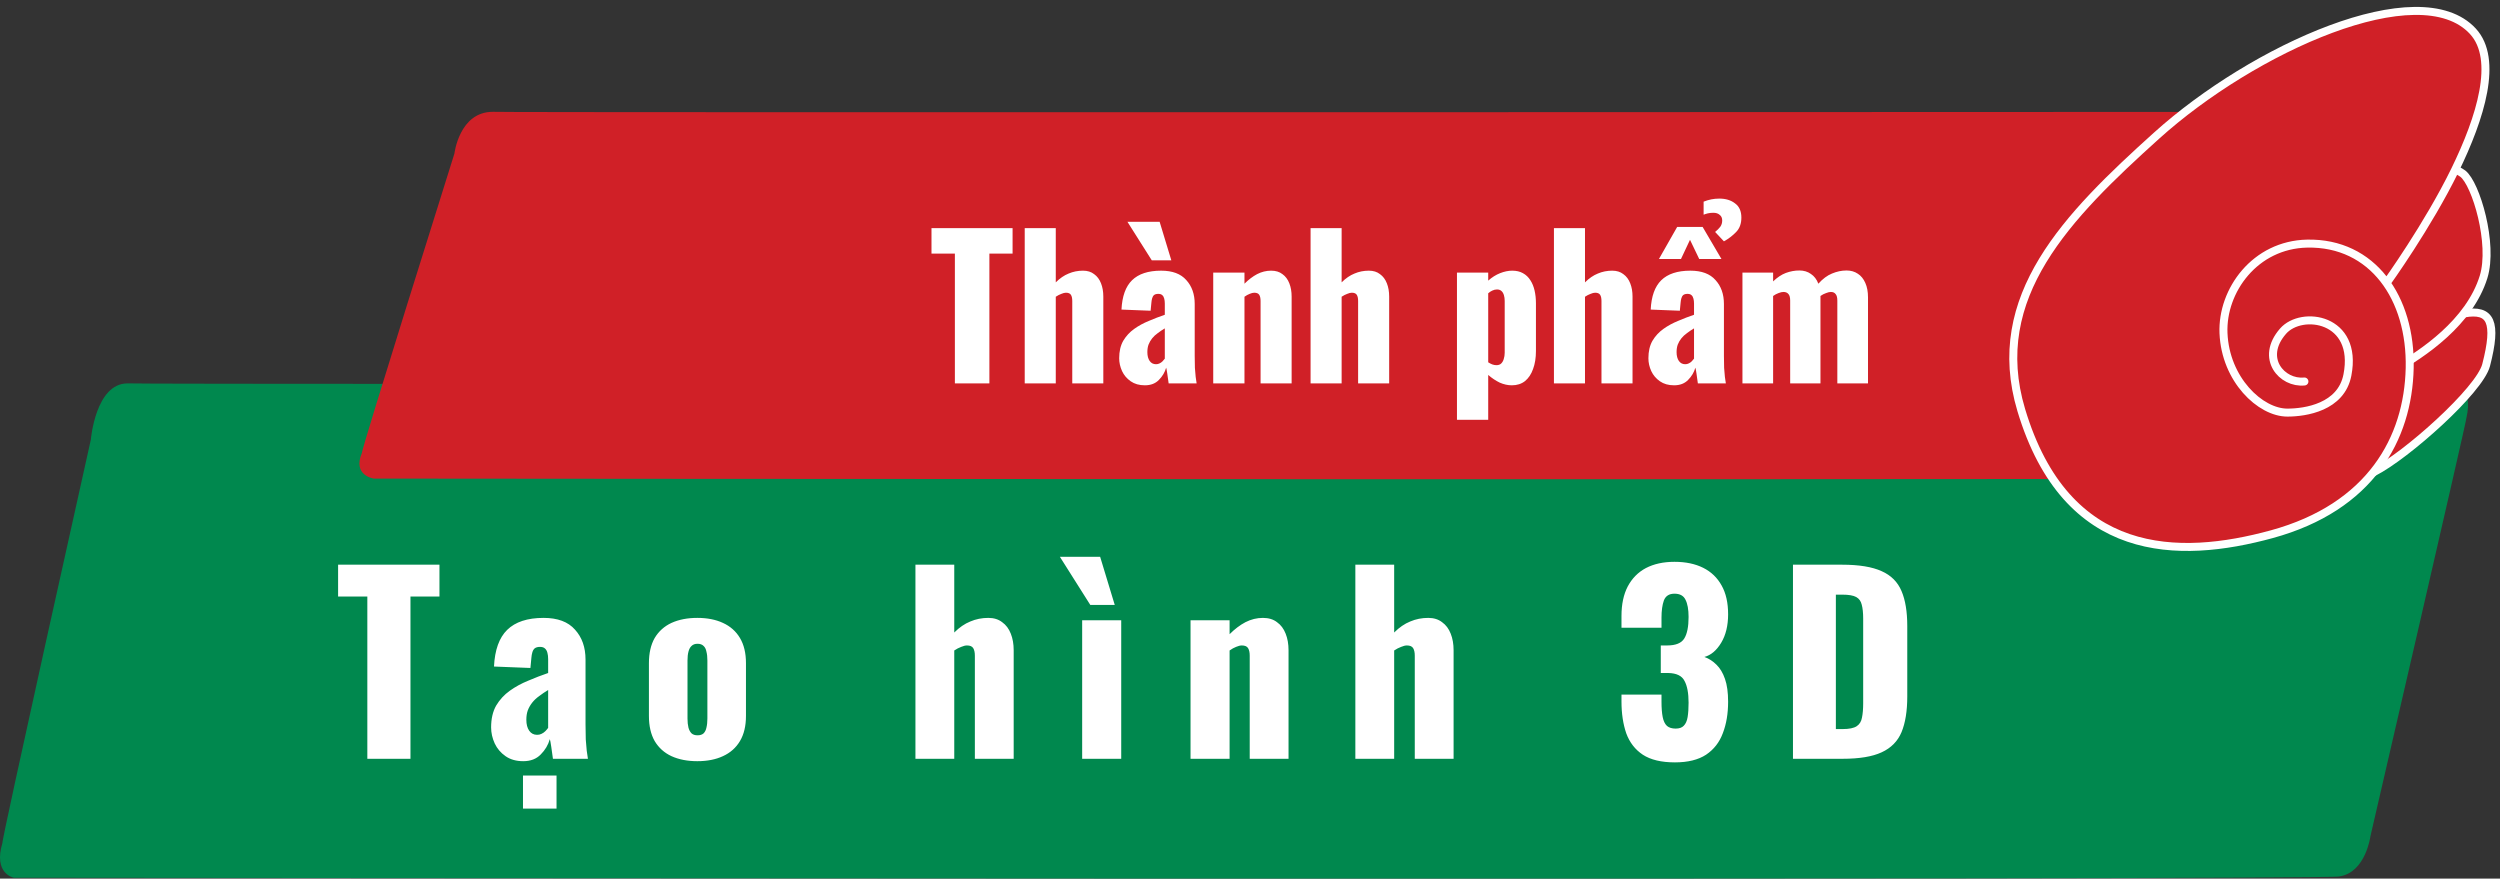
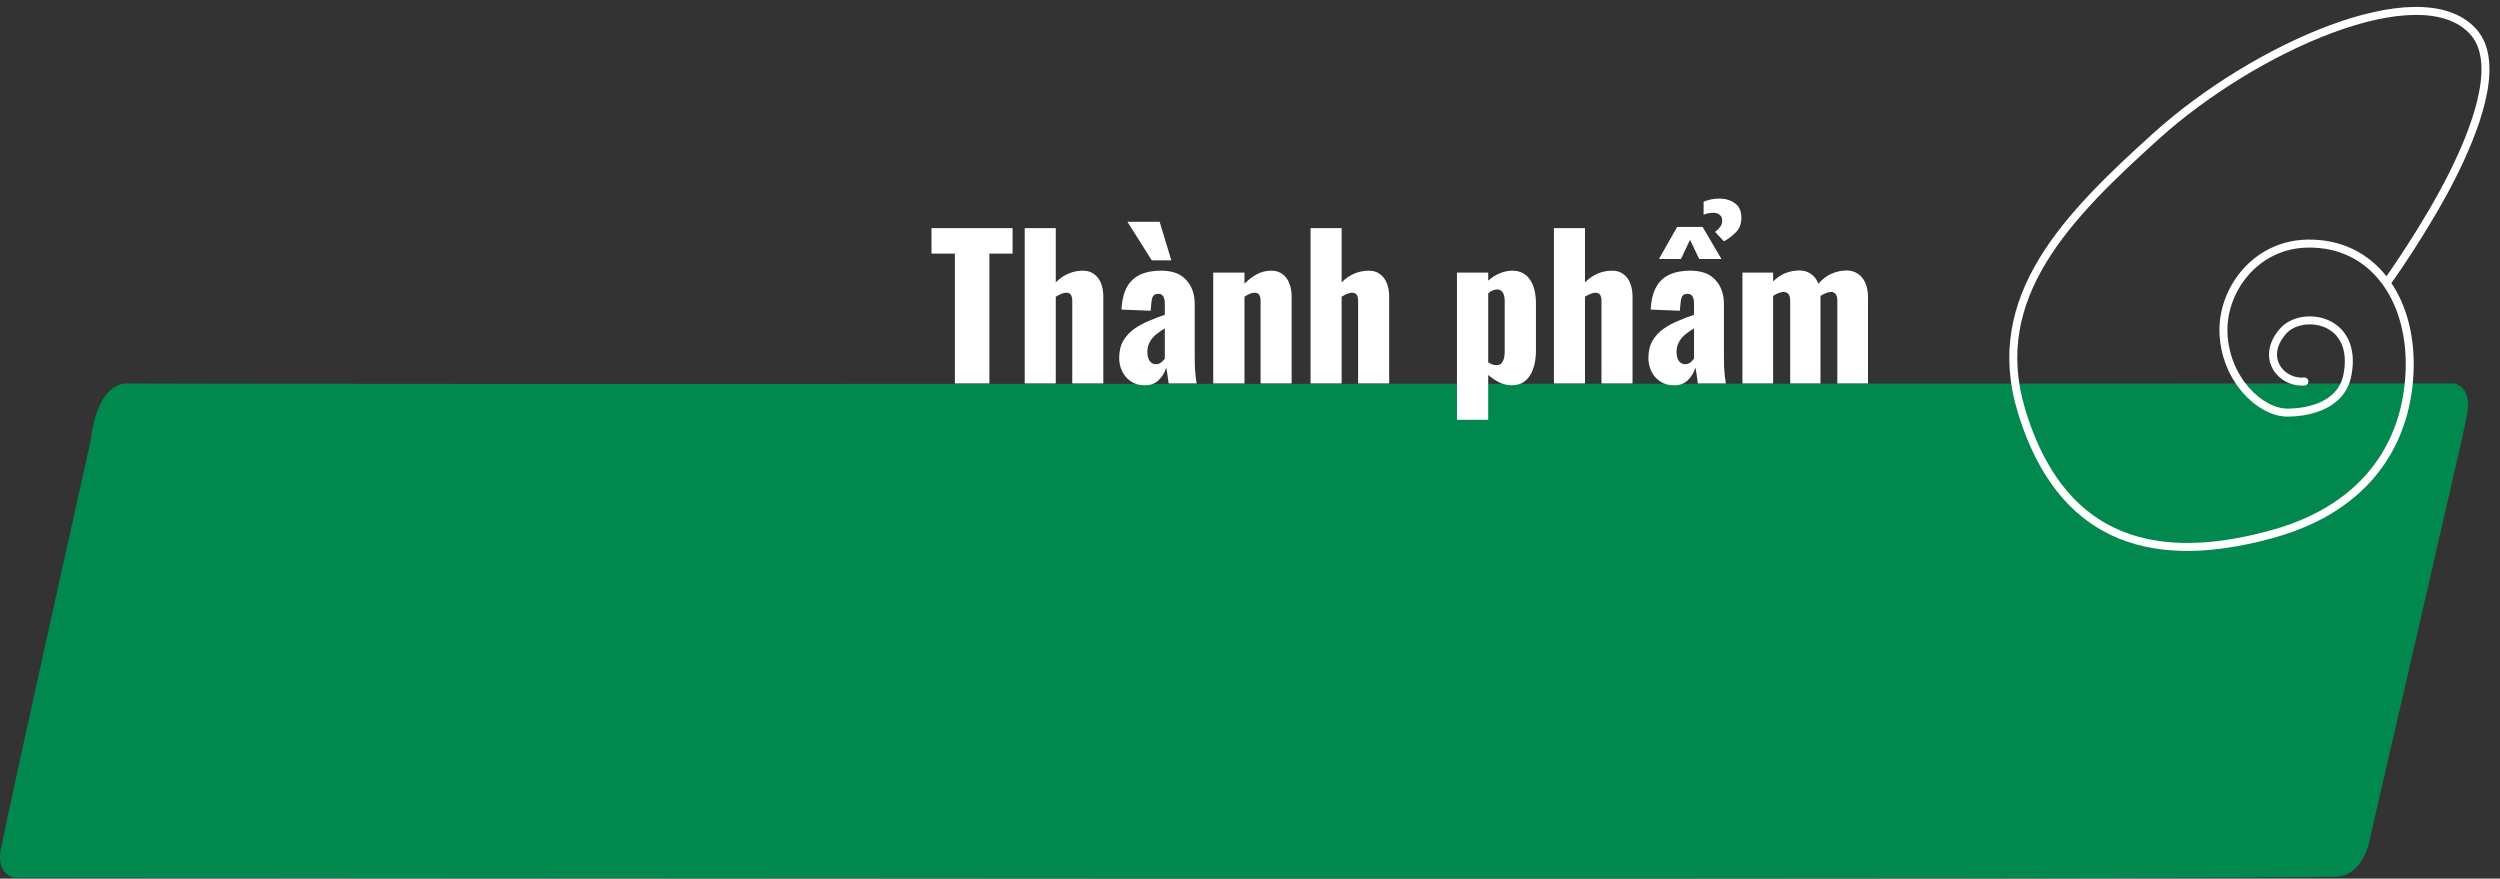
<svg xmlns="http://www.w3.org/2000/svg" width="313" height="110" viewBox="0 0 313 110" fill="none">
  <rect x="0" y="0" width="313" height="110" fill="#333333" stroke="none" />
  <path d="M11.373 55.045C11.373 55.045 11.957 48 15.968 48C16.081 48.161 307.26 48 307.26 48C307.26 48 309.727 48.336 308.786 52.361C308.899 52.361 296.778 104.696 296.778 104.696C296.778 104.696 296.194 109.218 292.898 109.728C292.898 110.225 1.719 109.889 1.719 109.889C1.719 109.889 -0.87 109.393 0.307 105.528C0.071 105.689 11.373 55.045 11.373 55.045Z" fill="#00884E" />
-   <path d="M45.99 95V74.69H42.33V70.7H55.02V74.69H51.39V95H45.99ZM65.508 95.3C64.628 95.3 63.888 95.09 63.288 94.67C62.688 94.25 62.238 93.72 61.938 93.08C61.638 92.42 61.488 91.75 61.488 91.07C61.488 89.99 61.698 89.08 62.118 88.34C62.558 87.6 63.128 86.98 63.828 86.48C64.528 85.98 65.298 85.56 66.138 85.22C66.978 84.86 67.808 84.54 68.628 84.26V82.52C68.628 82.22 68.598 81.96 68.538 81.74C68.478 81.5 68.378 81.32 68.238 81.2C68.098 81.06 67.888 80.99 67.608 80.99C67.328 80.99 67.108 81.05 66.948 81.17C66.808 81.29 66.708 81.46 66.648 81.68C66.588 81.88 66.548 82.11 66.528 82.37L66.408 83.63L61.848 83.45C61.948 81.37 62.498 79.84 63.498 78.86C64.518 77.86 66.038 77.36 68.058 77.36C69.818 77.36 71.128 77.85 71.988 78.83C72.868 79.79 73.308 81.04 73.308 82.58V90.68C73.308 91.4 73.318 92.03 73.338 92.57C73.378 93.11 73.418 93.58 73.458 93.98C73.518 94.38 73.568 94.72 73.608 95H69.228C69.168 94.54 69.098 94.04 69.018 93.5C68.938 92.96 68.878 92.64 68.838 92.54C68.638 93.26 68.258 93.9 67.698 94.46C67.158 95.02 66.428 95.3 65.508 95.3ZM67.248 92C67.448 92 67.628 91.96 67.788 91.88C67.968 91.8 68.128 91.69 68.268 91.55C68.408 91.41 68.528 91.27 68.628 91.13V86.39C68.228 86.63 67.858 86.88 67.518 87.14C67.178 87.38 66.888 87.65 66.648 87.95C66.408 88.25 66.218 88.58 66.078 88.94C65.958 89.28 65.898 89.67 65.898 90.11C65.898 90.69 66.018 91.15 66.258 91.49C66.498 91.83 66.828 92 67.248 92ZM65.478 101.24V97.1H69.678V101.24H65.478ZM87.305 95.3C86.065 95.3 84.985 95.09 84.065 94.67C83.165 94.25 82.465 93.62 81.965 92.78C81.485 91.94 81.245 90.89 81.245 89.63V83.03C81.245 81.77 81.485 80.72 81.965 79.88C82.465 79.04 83.165 78.41 84.065 77.99C84.985 77.57 86.065 77.36 87.305 77.36C88.545 77.36 89.615 77.57 90.515 77.99C91.435 78.41 92.145 79.04 92.645 79.88C93.145 80.72 93.395 81.77 93.395 83.03V89.63C93.395 90.89 93.145 91.94 92.645 92.78C92.145 93.62 91.435 94.25 90.515 94.67C89.615 95.09 88.545 95.3 87.305 95.3ZM87.335 92.06C87.655 92.06 87.905 91.98 88.085 91.82C88.265 91.64 88.385 91.4 88.445 91.1C88.525 90.78 88.565 90.4 88.565 89.96V82.7C88.565 82.26 88.525 81.89 88.445 81.59C88.385 81.27 88.265 81.03 88.085 80.87C87.905 80.69 87.655 80.6 87.335 80.6C87.015 80.6 86.765 80.69 86.585 80.87C86.405 81.03 86.275 81.27 86.195 81.59C86.115 81.89 86.075 82.26 86.075 82.7V89.96C86.075 90.4 86.115 90.78 86.195 91.1C86.275 91.4 86.405 91.64 86.585 91.82C86.765 91.98 87.015 92.06 87.335 92.06ZM114.613 95V70.7H119.473V79.19C120.113 78.55 120.783 78.09 121.483 77.81C122.183 77.51 122.933 77.36 123.733 77.36C124.433 77.36 125.013 77.54 125.473 77.9C125.953 78.24 126.313 78.72 126.553 79.34C126.793 79.94 126.913 80.63 126.913 81.41V95H122.053V82.1C122.053 81.68 121.983 81.36 121.843 81.14C121.703 80.92 121.443 80.81 121.063 80.81C120.863 80.81 120.623 80.87 120.343 80.99C120.063 81.09 119.773 81.24 119.473 81.44V95H114.613ZM135.487 95V77.66H140.377V95H135.487ZM136.507 75.74L132.697 69.71H137.737L139.567 75.74H136.507ZM149.055 95V77.66H153.945V79.4C154.585 78.76 155.245 78.26 155.925 77.9C156.625 77.54 157.355 77.36 158.115 77.36C158.835 77.36 159.425 77.54 159.885 77.9C160.365 78.24 160.725 78.72 160.965 79.34C161.205 79.94 161.325 80.63 161.325 81.41V95H156.465V82.1C156.465 81.68 156.395 81.36 156.255 81.14C156.115 80.92 155.855 80.81 155.475 80.81C155.275 80.81 155.035 80.87 154.755 80.99C154.495 81.09 154.225 81.24 153.945 81.44V95H149.055ZM169.69 95V70.7H174.55V79.19C175.19 78.55 175.86 78.09 176.56 77.81C177.26 77.51 178.01 77.36 178.81 77.36C179.51 77.36 180.09 77.54 180.55 77.9C181.03 78.24 181.39 78.72 181.63 79.34C181.87 79.94 181.99 80.63 181.99 81.41V95H177.13V82.1C177.13 81.68 177.06 81.36 176.92 81.14C176.78 80.92 176.52 80.81 176.14 80.81C175.94 80.81 175.7 80.87 175.42 80.99C175.14 81.09 174.85 81.24 174.55 81.44V95H169.69ZM209.7 95.45C208 95.45 206.66 95.13 205.68 94.49C204.72 93.85 204.03 92.96 203.61 91.82C203.21 90.66 203.01 89.33 203.01 87.83V86.96H208.02C208.02 86.98 208.02 87.09 208.02 87.29C208.02 87.49 208.02 87.67 208.02 87.83C208.02 88.63 208.07 89.28 208.17 89.78C208.27 90.28 208.45 90.65 208.71 90.89C208.97 91.11 209.33 91.22 209.79 91.22C210.25 91.22 210.59 91.1 210.81 90.86C211.05 90.62 211.21 90.26 211.29 89.78C211.37 89.3 211.41 88.7 211.41 87.98C211.41 86.78 211.24 85.87 210.9 85.25C210.58 84.61 209.9 84.28 208.86 84.26C208.84 84.26 208.73 84.26 208.53 84.26C208.33 84.26 208.13 84.26 207.93 84.26V80.81C208.07 80.81 208.21 80.81 208.35 80.81C208.49 80.81 208.62 80.81 208.74 80.81C209.8 80.81 210.51 80.52 210.87 79.94C211.23 79.36 211.41 78.46 211.41 77.24C211.41 76.3 211.28 75.58 211.02 75.08C210.78 74.58 210.32 74.33 209.64 74.33C208.98 74.33 208.54 74.61 208.32 75.17C208.12 75.73 208.02 76.45 208.02 77.33C208.02 77.53 208.02 77.74 208.02 77.96C208.02 78.16 208.02 78.37 208.02 78.59H203.01V77.12C203.01 75.66 203.27 74.43 203.79 73.43C204.33 72.41 205.09 71.64 206.07 71.12C207.07 70.6 208.26 70.34 209.64 70.34C211.04 70.34 212.24 70.59 213.24 71.09C214.24 71.59 215.01 72.33 215.55 73.31C216.09 74.27 216.36 75.47 216.36 76.91C216.36 78.33 216.07 79.52 215.49 80.48C214.91 81.44 214.21 82.03 213.39 82.25C213.95 82.45 214.45 82.77 214.89 83.21C215.35 83.65 215.71 84.25 215.97 85.01C216.23 85.75 216.36 86.7 216.36 87.86C216.36 89.34 216.14 90.65 215.7 91.79C215.28 92.93 214.58 93.83 213.6 94.49C212.62 95.13 211.32 95.45 209.7 95.45ZM224.48 95V70.7H230.63C232.75 70.7 234.4 70.97 235.58 71.51C236.76 72.03 237.59 72.86 238.07 74C238.55 75.12 238.79 76.58 238.79 78.38V87.2C238.79 89.02 238.55 90.51 238.07 91.67C237.59 92.81 236.76 93.65 235.58 94.19C234.42 94.73 232.79 95 230.69 95H224.48ZM229.85 91.28H230.69C231.51 91.28 232.1 91.16 232.46 90.92C232.82 90.68 233.04 90.32 233.12 89.84C233.22 89.36 233.27 88.76 233.27 88.04V77.45C233.27 76.73 233.21 76.15 233.09 75.71C232.99 75.27 232.76 74.95 232.4 74.75C232.04 74.55 231.46 74.45 230.66 74.45H229.85V91.28Z" fill="white" />
-   <path d="M56.892 19.227C56.892 19.227 57.503 14 61.698 14C61.816 14.12 307.018 14 307.018 14C307.018 14 309.598 14.249 308.614 17.236C308.732 17.236 296.057 56.065 296.057 56.065C296.057 56.065 295.447 59.42 292 59.798C292 60.167 46.798 59.918 46.798 59.918C46.798 59.918 44.09 59.549 45.321 56.682C45.075 56.801 56.892 19.227 56.892 19.227Z" fill="#D02027" />
  <path d="M119.551 48V31.752H116.623V28.56H126.775V31.752H123.871V48H119.551ZM128.295 48V28.56H132.183V35.352C132.695 34.84 133.231 34.472 133.791 34.248C134.351 34.008 134.951 33.888 135.591 33.888C136.151 33.888 136.615 34.032 136.983 34.32C137.367 34.592 137.655 34.976 137.847 35.472C138.039 35.952 138.135 36.504 138.135 37.128V48H134.247V37.68C134.247 37.344 134.191 37.088 134.079 36.912C133.967 36.736 133.759 36.648 133.455 36.648C133.295 36.648 133.103 36.696 132.879 36.792C132.655 36.872 132.423 36.992 132.183 37.152V48H128.295ZM143.338 48.24C142.634 48.24 142.042 48.072 141.562 47.736C141.082 47.4 140.722 46.976 140.482 46.464C140.242 45.936 140.122 45.4 140.122 44.856C140.122 43.992 140.29 43.264 140.626 42.672C140.978 42.08 141.434 41.584 141.994 41.184C142.554 40.784 143.17 40.448 143.842 40.176C144.514 39.888 145.178 39.632 145.834 39.408V38.016C145.834 37.776 145.81 37.568 145.762 37.392C145.714 37.2 145.634 37.056 145.522 36.96C145.41 36.848 145.242 36.792 145.018 36.792C144.794 36.792 144.618 36.84 144.49 36.936C144.378 37.032 144.298 37.168 144.25 37.344C144.202 37.504 144.17 37.688 144.154 37.896L144.058 38.904L140.41 38.76C140.49 37.096 140.93 35.872 141.73 35.088C142.546 34.288 143.762 33.888 145.378 33.888C146.786 33.888 147.834 34.28 148.522 35.064C149.226 35.832 149.578 36.832 149.578 38.064V44.544C149.578 45.12 149.586 45.624 149.602 46.056C149.634 46.488 149.666 46.864 149.698 47.184C149.746 47.504 149.786 47.776 149.818 48H146.314C146.266 47.632 146.21 47.232 146.146 46.8C146.082 46.368 146.034 46.112 146.002 46.032C145.842 46.608 145.538 47.12 145.09 47.568C144.658 48.016 144.074 48.24 143.338 48.24ZM144.73 45.6C144.89 45.6 145.034 45.568 145.162 45.504C145.306 45.44 145.434 45.352 145.546 45.24C145.658 45.128 145.754 45.016 145.834 44.904V41.112C145.514 41.304 145.218 41.504 144.946 41.712C144.674 41.904 144.442 42.12 144.25 42.36C144.058 42.6 143.906 42.864 143.794 43.152C143.698 43.424 143.65 43.736 143.65 44.088C143.65 44.552 143.746 44.92 143.938 45.192C144.13 45.464 144.394 45.6 144.73 45.6ZM144.202 32.592L141.154 27.768H145.186L146.65 32.592H144.202ZM151.896 48V34.128H155.808V35.52C156.32 35.008 156.848 34.608 157.392 34.32C157.952 34.032 158.536 33.888 159.144 33.888C159.72 33.888 160.192 34.032 160.56 34.32C160.944 34.592 161.232 34.976 161.424 35.472C161.616 35.952 161.712 36.504 161.712 37.128V48H157.824V37.68C157.824 37.344 157.768 37.088 157.656 36.912C157.544 36.736 157.336 36.648 157.032 36.648C156.872 36.648 156.68 36.696 156.456 36.792C156.248 36.872 156.032 36.992 155.808 37.152V48H151.896ZM164.084 48V28.56H167.972V35.352C168.484 34.84 169.02 34.472 169.58 34.248C170.14 34.008 170.74 33.888 171.38 33.888C171.94 33.888 172.404 34.032 172.772 34.32C173.156 34.592 173.444 34.976 173.636 35.472C173.828 35.952 173.924 36.504 173.924 37.128V48H170.036V37.68C170.036 37.344 169.98 37.088 169.868 36.912C169.756 36.736 169.548 36.648 169.244 36.648C169.084 36.648 168.892 36.696 168.668 36.792C168.444 36.872 168.212 36.992 167.972 37.152V48H164.084ZM182.412 52.56V34.128H186.324V35.136C186.788 34.72 187.284 34.408 187.812 34.2C188.34 33.992 188.844 33.888 189.324 33.888C189.852 33.888 190.3 33.992 190.668 34.2C191.052 34.408 191.364 34.704 191.604 35.088C191.844 35.456 192.02 35.888 192.132 36.384C192.244 36.88 192.3 37.408 192.3 37.968V43.944C192.3 44.808 192.18 45.56 191.94 46.2C191.716 46.84 191.38 47.344 190.932 47.712C190.484 48.064 189.932 48.24 189.276 48.24C188.78 48.24 188.276 48.128 187.764 47.904C187.268 47.664 186.788 47.344 186.324 46.944V52.56H182.412ZM187.355 45.72C187.612 45.72 187.812 45.648 187.956 45.504C188.1 45.36 188.204 45.176 188.268 44.952C188.348 44.712 188.388 44.448 188.388 44.16V37.68C188.388 37.408 188.356 37.168 188.292 36.96C188.228 36.736 188.124 36.56 187.98 36.432C187.836 36.304 187.652 36.24 187.428 36.24C187.22 36.24 187.02 36.288 186.828 36.384C186.652 36.464 186.484 36.576 186.324 36.72V45.36C186.5 45.472 186.668 45.56 186.828 45.624C187.004 45.688 187.18 45.72 187.355 45.72ZM194.553 48V28.56H198.441V35.352C198.953 34.84 199.489 34.472 200.049 34.248C200.609 34.008 201.209 33.888 201.849 33.888C202.409 33.888 202.873 34.032 203.241 34.32C203.625 34.592 203.913 34.976 204.105 35.472C204.297 35.952 204.393 36.504 204.393 37.128V48H200.505V37.68C200.505 37.344 200.449 37.088 200.337 36.912C200.225 36.736 200.017 36.648 199.713 36.648C199.553 36.648 199.361 36.696 199.137 36.792C198.913 36.872 198.681 36.992 198.441 37.152V48H194.553ZM209.596 48.24C208.892 48.24 208.3 48.072 207.82 47.736C207.34 47.4 206.98 46.976 206.74 46.464C206.5 45.936 206.38 45.4 206.38 44.856C206.38 43.992 206.548 43.264 206.884 42.672C207.236 42.08 207.692 41.584 208.252 41.184C208.812 40.784 209.428 40.448 210.1 40.176C210.772 39.888 211.436 39.632 212.092 39.408V38.016C212.092 37.776 212.068 37.568 212.02 37.392C211.972 37.2 211.892 37.056 211.78 36.96C211.668 36.848 211.5 36.792 211.276 36.792C211.052 36.792 210.876 36.84 210.748 36.936C210.636 37.032 210.556 37.168 210.508 37.344C210.46 37.504 210.428 37.688 210.412 37.896L210.316 38.904L206.668 38.76C206.748 37.096 207.188 35.872 207.988 35.088C208.804 34.288 210.02 33.888 211.636 33.888C213.044 33.888 214.092 34.28 214.78 35.064C215.484 35.832 215.836 36.832 215.836 38.064V44.544C215.836 45.12 215.844 45.624 215.86 46.056C215.892 46.488 215.924 46.864 215.956 47.184C216.004 47.504 216.044 47.776 216.076 48H212.572C212.524 47.632 212.468 47.232 212.404 46.8C212.34 46.368 212.292 46.112 212.26 46.032C212.1 46.608 211.796 47.12 211.348 47.568C210.916 48.016 210.332 48.24 209.596 48.24ZM210.988 45.6C211.148 45.6 211.292 45.568 211.42 45.504C211.564 45.44 211.692 45.352 211.804 45.24C211.916 45.128 212.012 45.016 212.092 44.904V41.112C211.772 41.304 211.476 41.504 211.204 41.712C210.932 41.904 210.7 42.12 210.508 42.36C210.316 42.6 210.164 42.864 210.052 43.152C209.956 43.424 209.908 43.736 209.908 44.088C209.908 44.552 210.004 44.92 210.196 45.192C210.388 45.464 210.652 45.6 210.988 45.6ZM215.836 30.216L214.732 29.04C215.004 28.816 215.22 28.6 215.38 28.392C215.54 28.168 215.62 27.904 215.62 27.6C215.62 27.296 215.516 27.064 215.308 26.904C215.116 26.728 214.852 26.64 214.516 26.64C214.26 26.64 214.028 26.664 213.82 26.712C213.628 26.76 213.452 26.816 213.292 26.88V25.248C213.612 25.12 213.932 25.024 214.252 24.96C214.572 24.896 214.908 24.864 215.26 24.864C216.06 24.864 216.716 25.064 217.228 25.464C217.756 25.848 218.02 26.44 218.02 27.24C218.02 28.008 217.796 28.616 217.348 29.064C216.916 29.512 216.412 29.896 215.836 30.216ZM207.7 32.424L209.98 28.416H213.172L215.524 32.424H212.74L211.588 30.024L210.46 32.424H207.7ZM218.154 48V34.128H221.994V35.232C222.506 34.736 223.034 34.384 223.578 34.176C224.138 33.968 224.706 33.864 225.282 33.864C225.842 33.864 226.322 34.008 226.722 34.296C227.138 34.568 227.45 34.976 227.658 35.52C228.202 34.912 228.77 34.488 229.362 34.248C229.97 33.992 230.578 33.864 231.186 33.864C231.73 33.864 232.202 34 232.602 34.272C233.002 34.528 233.314 34.912 233.538 35.424C233.762 35.92 233.874 36.52 233.874 37.224V48H230.034V37.632C230.034 37.248 229.962 36.976 229.818 36.816C229.69 36.64 229.49 36.552 229.218 36.552C229.058 36.552 228.858 36.6 228.618 36.696C228.378 36.776 228.146 36.896 227.922 37.056C227.922 37.088 227.922 37.12 227.922 37.152C227.922 37.168 227.922 37.192 227.922 37.224V48H224.13V37.632C224.13 37.248 224.058 36.976 223.914 36.816C223.77 36.64 223.562 36.552 223.29 36.552C223.114 36.552 222.906 36.6 222.666 36.696C222.442 36.776 222.218 36.896 221.994 37.056V48H218.154Z" fill="white" />
-   <path d="M297.205 59.105C301.278 57.036 310.449 48.865 311.264 45.71C312.662 40.3 311.864 38.651 308.529 39.24C302.287 40.346 298.612 48.826 298.612 48.826L297.202 59.105L297.205 59.105Z" fill="#D02027" stroke="white" stroke-miterlimit="10" stroke-linecap="round" stroke-linejoin="round" />
-   <path d="M308.345 21.74C309.99 23.011 312.221 30.543 310.943 34.671C309.178 40.365 303.344 44.295 299.653 46.362C295.962 48.429 293.464 36.954 293.464 36.954L305.616 20.407C305.616 20.407 307.711 21.253 308.345 21.742L308.345 21.74Z" fill="#D02027" stroke="white" stroke-miterlimit="10" stroke-linecap="round" stroke-linejoin="round" />
-   <path d="M288.513 47.763C285.719 48.052 282.878 44.865 285.833 41.468C288.163 38.791 295.285 39.8 293.896 46.954C293.111 50.992 288.634 51.655 286.391 51.658C282.986 51.664 278.616 47.515 278.381 41.709C278.165 36.367 282.331 30.633 288.859 30.5C297.033 30.335 301.892 37.282 301.693 46.091C301.493 54.901 296.795 63.494 284.428 66.882C272.769 70.076 258.696 70.092 253.062 51.339C248.799 37.133 258.881 27.019 269.977 17.005C282.075 6.086 302.914 -3.326 309.6 3.909C312.856 7.433 310.564 14.748 307.354 21.324C303.973 28.25 298.811 35.418 298.811 35.418" fill="#D02027" />
  <path d="M288.513 47.763C285.719 48.052 282.878 44.865 285.833 41.468C288.163 38.791 295.285 39.8 293.896 46.954C293.111 50.992 288.634 51.655 286.391 51.658C282.986 51.664 278.616 47.515 278.381 41.709C278.165 36.367 282.331 30.633 288.859 30.5C297.033 30.335 301.892 37.282 301.693 46.091C301.493 54.901 296.795 63.494 284.428 66.882C272.769 70.076 258.696 70.092 253.062 51.339C248.799 37.133 258.881 27.019 269.977 17.005C282.075 6.086 302.914 -3.326 309.6 3.909C312.856 7.433 310.564 14.748 307.354 21.324C303.973 28.25 298.811 35.418 298.811 35.418" stroke="white" stroke-miterlimit="10" stroke-linecap="round" stroke-linejoin="round" />
</svg>